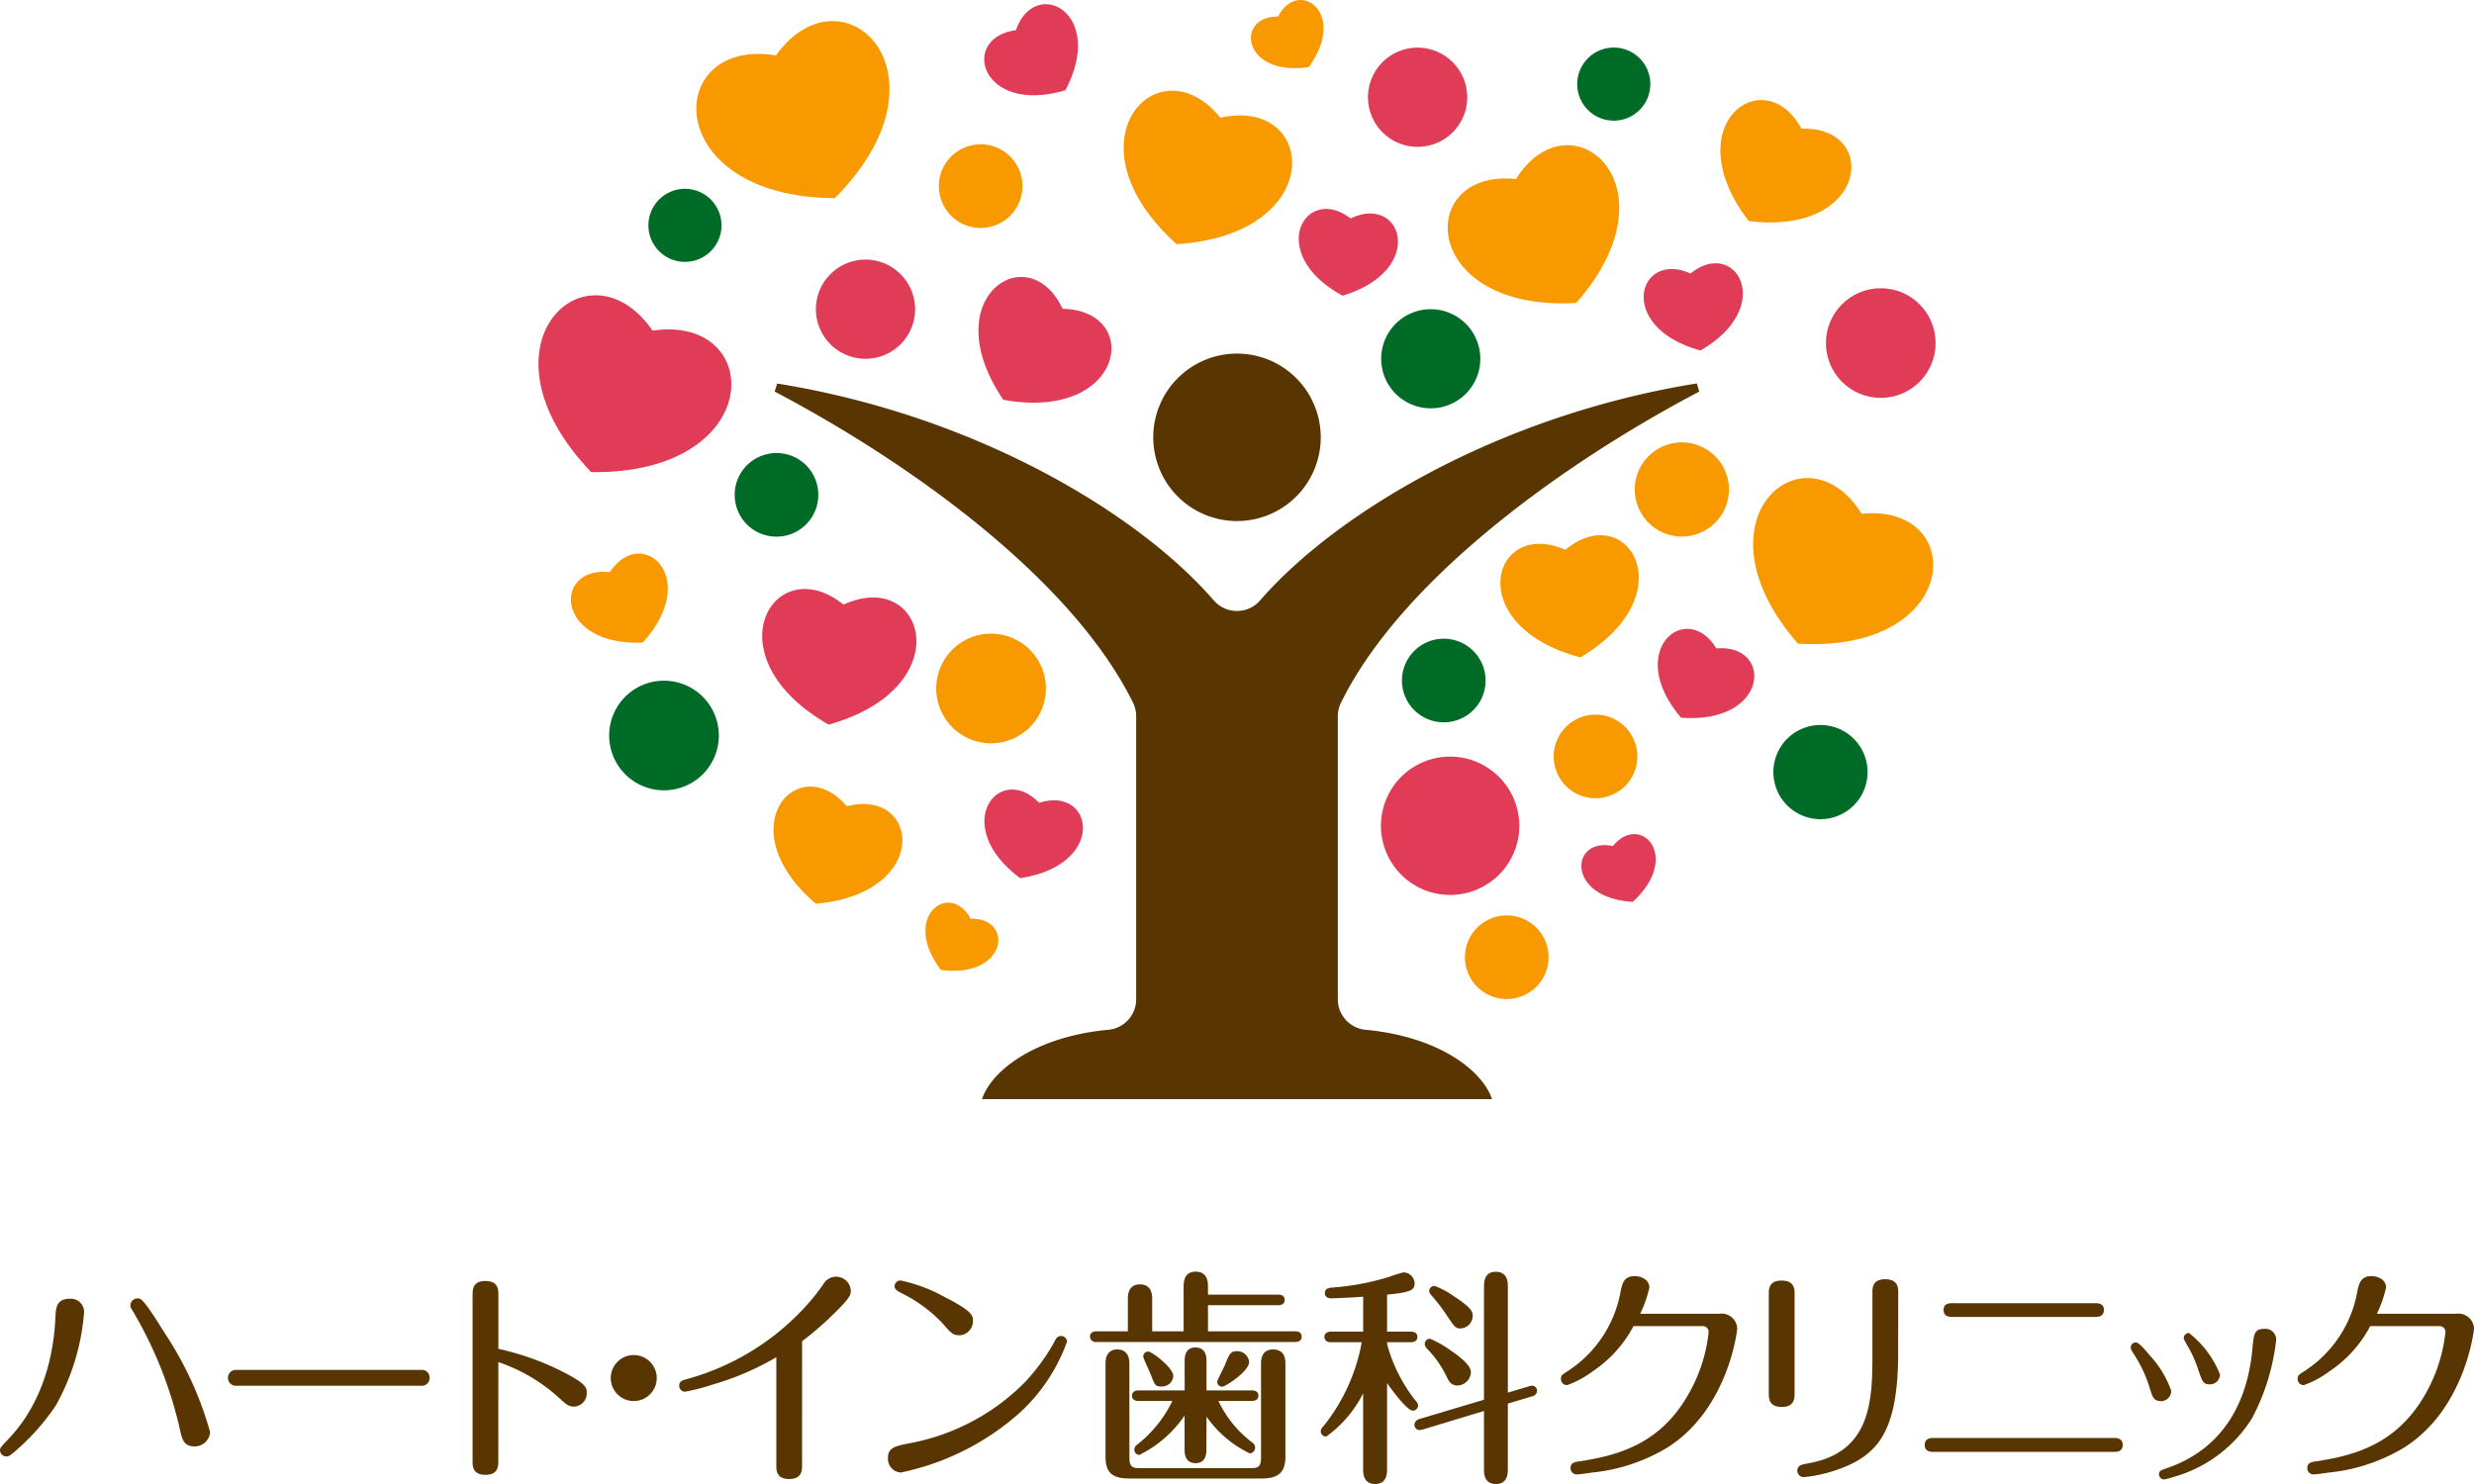
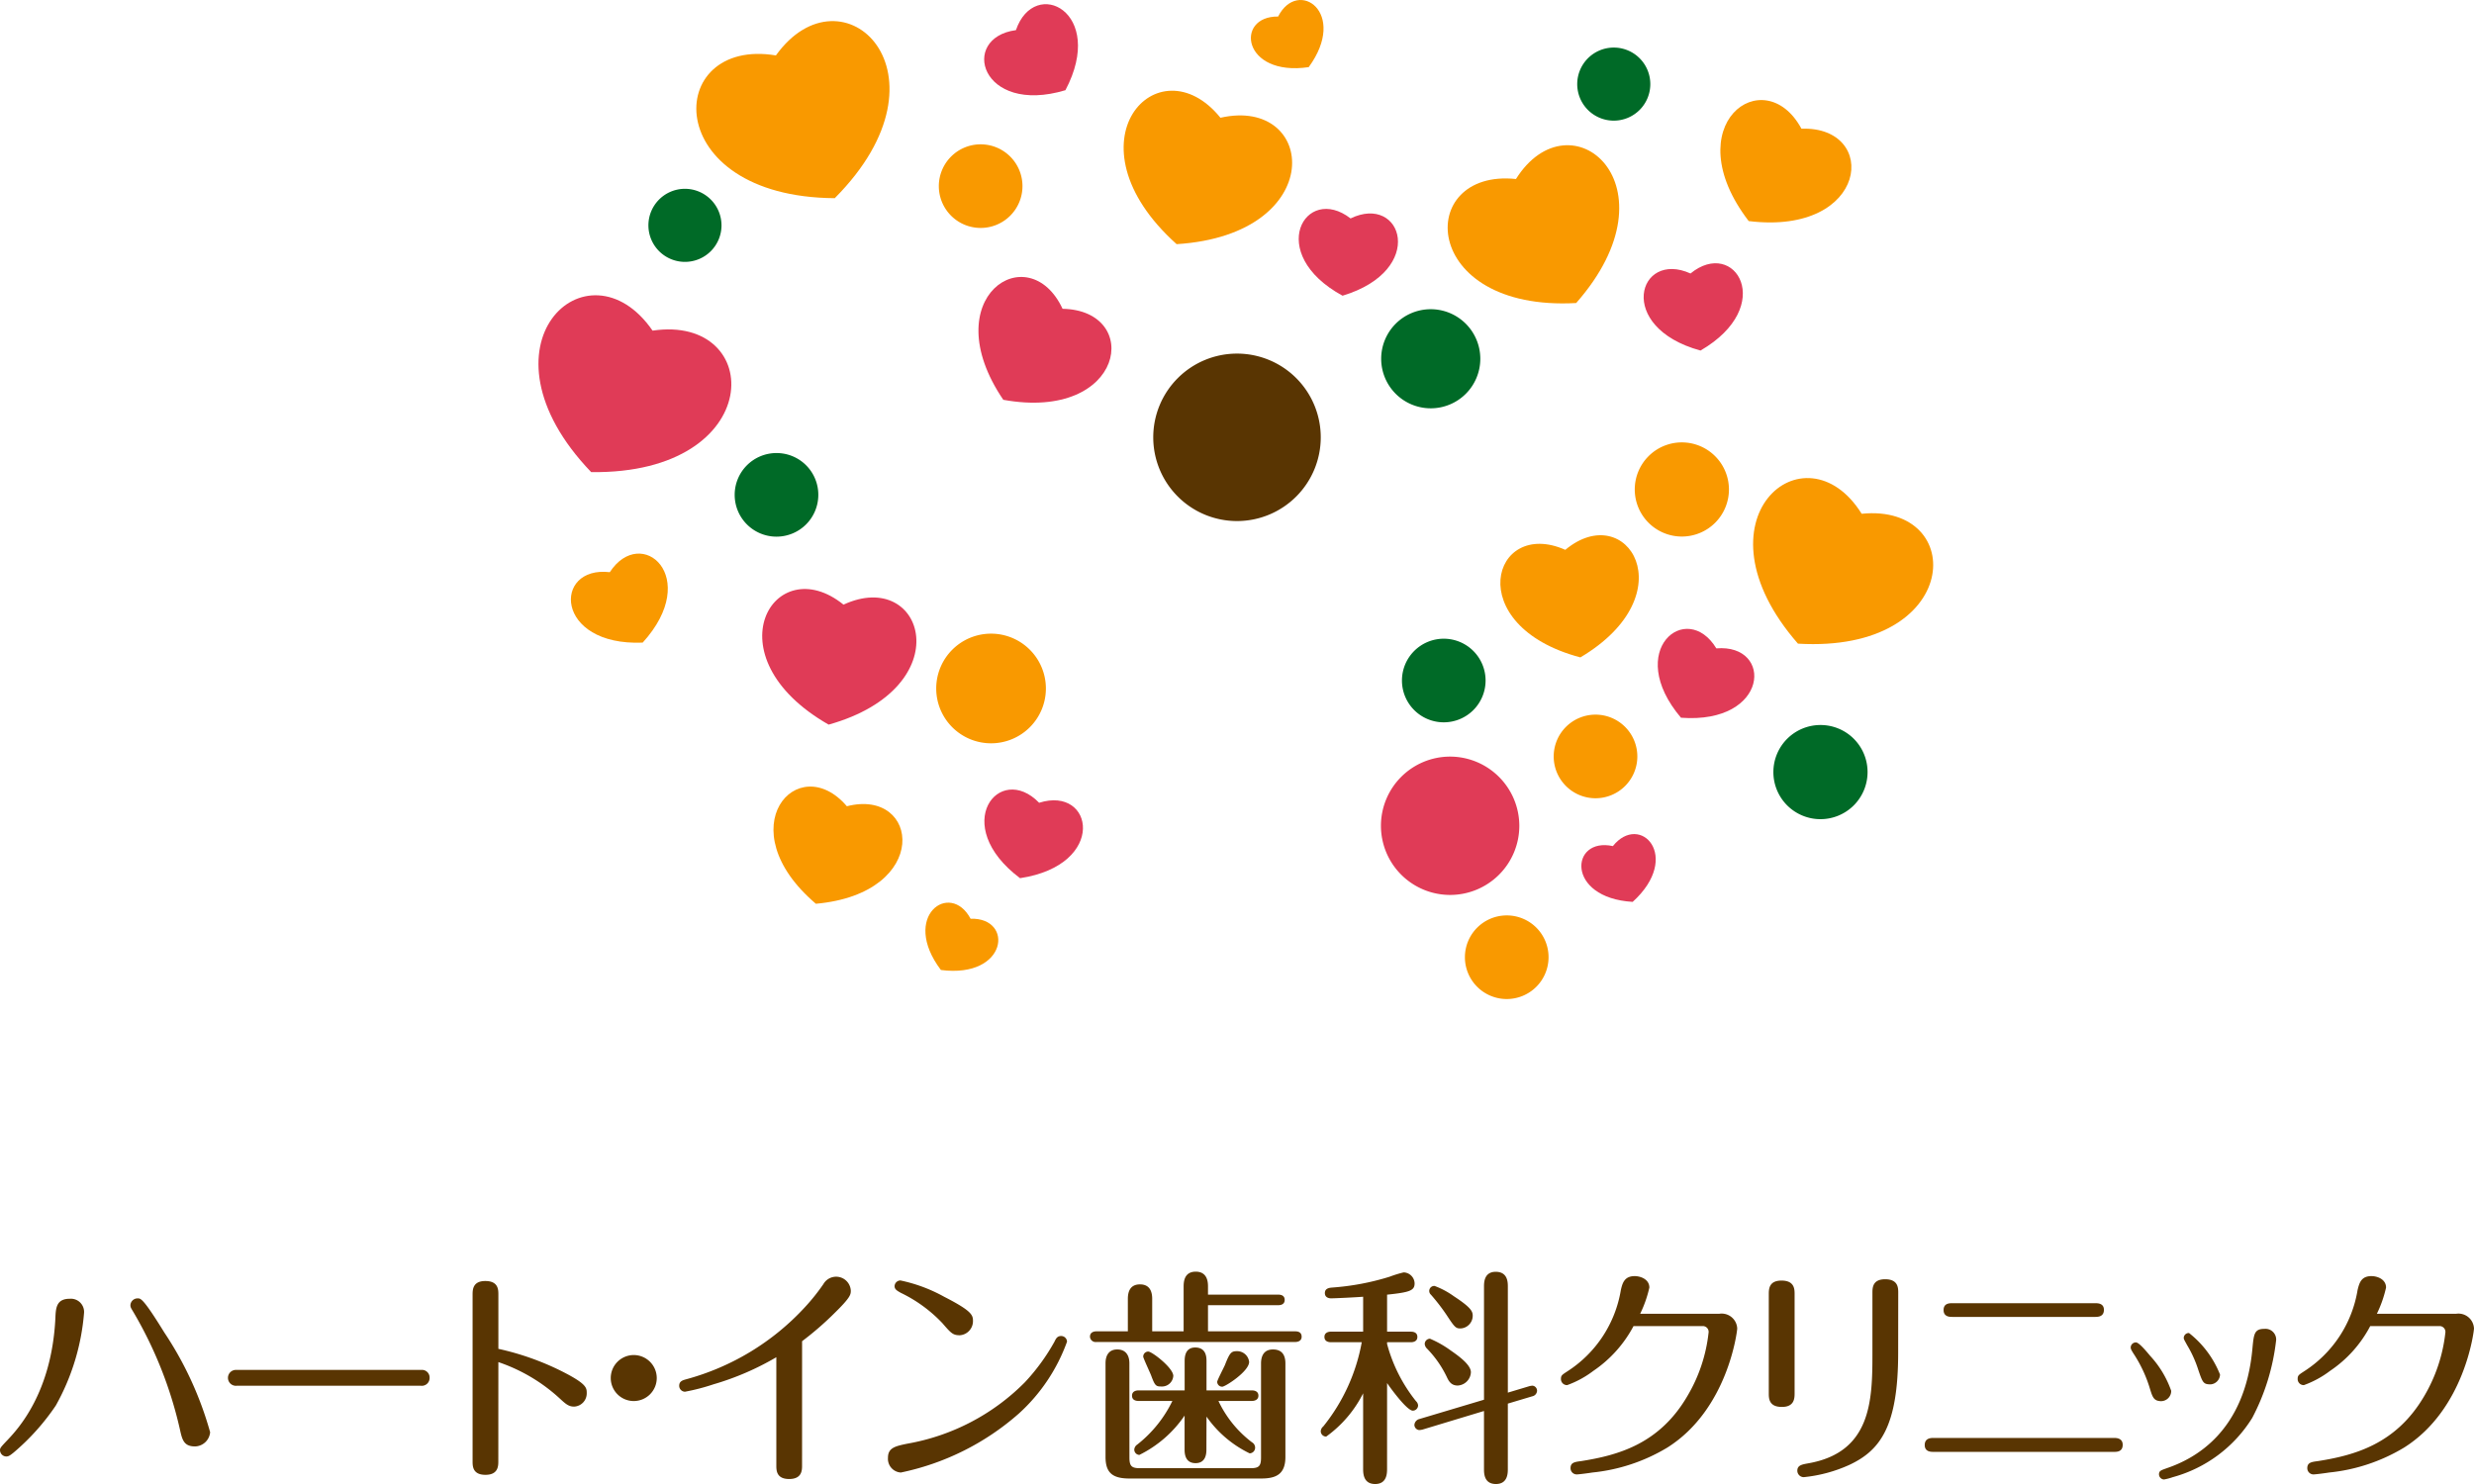
<svg xmlns="http://www.w3.org/2000/svg" width="175" height="105" viewBox="0 0 175 105">
  <g>
    <g transform="translate(38.091)">
      <path d="M93.595 36.352c-4.005-6.417-12.19.395-4.506 9.19 11.66.694 12.033-9.951 4.506-9.19zM21.813 57.046c-3.476-4.065-8.474 1.552-2.192 6.9 8.205-.738 7.355-8.221 2.192-6.9z" fill="#f99900" />
      <path d="M75.997 59.865c-3.014-.663-3.365 3.663 1.4 3.947 3.523-3.201.525-6.356-1.4-3.947z" fill="#e03b57" />
      <path d="M30.564 65.005c-1.446-2.722-4.976-.178-2.1 3.626 4.727.613 5.189-3.723 2.1-3.626zM52.318 1.17c-3.081-.038-2.544 4.274 2.164 3.58 2.812-3.856-.769-6.333-2.164-3.58zm37.018 7.937c-2.642-4.879-8.946-.261-3.731 6.535 8.502 1.044 9.265-6.736 3.731-6.535zM16.793 3.922c-7.945-1.328-8.273 10.019 4.163 10.1 8.78-8.824.536-16.65-4.163-10.1z" fill="#f99900" />
      <path d="M8.069 23.394c-4.58-6.632-12.95 1.036-4.342 10.011 12.448.157 12.32-11.195 4.342-10.011z" fill="#e03b57" />
      <path d="M48.238 8.331c-4.4-5.439-11.138 1.73-3.1 8.944 10.762-.678 9.919-10.488 3.1-8.944z" fill="#f99900" />
      <path d="M21.575 42.781c-4.909-3.969-9.512 3.649-1.052 8.49 9.377-2.633 6.789-11.145 1.052-8.49zM35.413 56.8c-2.828-2.917-6.363 1.574-1.351 5.335 6.193-.934 5.223-6.566 1.351-5.335zm22.03-41.345c-3.209-2.484-6.066 2.478-.568 5.468 6.006-1.812 4.223-7.243.568-5.468zM33.772 2.132c-4.028.536-2.507 6.05 3.5 4.251 2.923-5.534-2.187-8.093-3.5-4.251z" fill="#e03b57" />
      <path d="M5.043 40.485c-4.036-.477-3.932 5.237 2.327 4.983 4.215-4.636-.104-8.385-2.327-4.983z" fill="#f99900" />
      <path d="M81.488 19.35c-3.709-1.678-5.342 3.8.708 5.453 5.416-3.147 2.432-8.026-.708-5.453zm1.827 26.525c-2.1-3.469-6.549.134-2.5 4.908 6.252.467 6.552-5.249 2.5-4.908zM37.07 21.849c-2.4-5.155-9.108-.806-4.193 6.439 8.616 1.558 9.869-6.334 4.193-6.439z" fill="#e03b57" />
      <path d="M72.632 38.903c-5.185-2.3-7.4 5.372 1.067 7.61 7.527-4.469 3.29-11.243-1.067-7.61zm-3.491-26.237c-7.169-.754-6.841 9.392 4.26 8.774 7.347-8.349-.426-14.869-4.26-8.774z" fill="#f99900" />
      <path d="M19.793 35.016a2.958 2.958 0 11-2.955-2.961 2.952 2.952 0 012.955 2.961z" fill="#006a27" />
      <path d="M77.727 53.518a2.958 2.958 0 11-2.954-2.954 2.958 2.958 0 012.954 2.954z" fill="#f99900" />
      <path d="M12.945 15.947a2.585 2.585 0 11-2.59-2.588 2.59 2.59 0 012.59 2.588zm65.7-9.999a2.585 2.585 0 11-2.581-2.582 2.583 2.583 0 012.581 2.582z" fill="#006a27" />
      <path d="M84.207 34.636a3.331 3.331 0 11-3.334-3.335 3.334 3.334 0 013.334 3.335z" fill="#f99900" />
      <path d="M94.012 54.633a3.331 3.331 0 11-3.327-3.335 3.325 3.325 0 013.327 3.335z" fill="#006a27" />
      <path d="M34.234 13.173a2.958 2.958 0 11-2.961-2.961 2.958 2.958 0 012.961 2.961z" fill="#f99900" />
      <path d="M66.993 48.153a2.958 2.958 0 11-2.955-2.961 2.958 2.958 0 012.955 2.961z" fill="#006a27" />
      <path d="M71.447 67.724a2.958 2.958 0 11-2.954-2.954 2.953 2.953 0 012.954 2.954zM35.891 48.706a3.879 3.879 0 11-3.879-3.872 3.881 3.881 0 013.879 3.872z" fill="#f99900" />
-       <path d="M12.757 52.04a3.879 3.879 0 11-3.879-3.879 3.886 3.886 0 013.879 3.879z" fill="#006a27" />
-       <circle cx="3.879" cy="3.879" r="3.879" transform="translate(91.066 20.394)" fill="#e03b57" />
      <path d="M69.379 58.42a4.894 4.894 0 11-4.894-4.887 4.906 4.906 0 014.894 4.887z" fill="#e03b57" />
      <path d="M66.62 25.392a3.506 3.506 0 11-3.514-3.514 3.509 3.509 0 013.514 3.514z" fill="#006a27" />
-       <path d="M26.64 21.868a3.509 3.509 0 11-3.513-3.5 3.519 3.519 0 013.513 3.5zM65.694 6.876A3.51 3.51 0 1162.18 3.37a3.519 3.519 0 013.514 3.506z" fill="#e03b57" />
      <g>
        <g>
          <path d="M55.333 30.943a5.924 5.924 0 11-5.924-5.924 5.922 5.922 0 015.924 5.924z" fill="#593502" />
        </g>
-         <path d="M31.37 77.77c.672-2.022 3.76-4.424 8.938-4.909a2.165 2.165 0 001.97-2.156v-20.03a2.244 2.244 0 00-.224-.955c-4.268-8.669-15.591-16.883-25.349-22.015l.178-.568c14.115 2.268 25.6 9.236 30.885 15.346a2.153 2.153 0 001.641.746 2.149 2.149 0 001.633-.746c5.3-6.11 16.786-13.078 30.893-15.354l.172.576c-9.75 5.132-21.083 13.346-25.342 22.015a2.121 2.121 0 00-.224.955v20.03a2.164 2.164 0 001.962 2.156c5.184.485 8.273 2.888 8.944 4.909z" fill="#593502" />
      </g>
    </g>
    <g fill="#593502">
      <path d="M5.946 92.885a16.052 16.052 0 01-2 6.565 16.233 16.233 0 01-2.984 3.327c-.261.209-.358.276-.522.276a.454.454 0 01-.439-.454c0-.143.052-.209.536-.717.7-.746 3.119-3.3 3.38-8.608.029-.732.068-1.38 1.022-1.38a.933.933 0 011.007.991zm6.773 8.221a28.946 28.946 0 00-3.3-8.3c-.141-.238-.194-.306-.194-.454a.507.507 0 01.522-.485c.209 0 .388 0 1.879 2.418a24.628 24.628 0 013.238 7.05 1.1 1.1 0 01-1.073 1.007c-.795-.004-.905-.474-1.072-1.236zm17.069-4.177a.539.539 0 01.6.551.551.551 0 01-.62.568H16.747a.562.562 0 11-.015-1.119zm5.461 6.452c0 .336 0 .97-.91.97s-.91-.62-.91-.955v-11.78c0-.344 0-.978.9-.978.924 0 .924.619.924.963v3.835a19.269 19.269 0 014.4 1.544c1.821.909 1.85 1.2 1.85 1.574a.937.937 0 01-.895.97c-.387 0-.6-.195-1.007-.568a12.134 12.134 0 00-4.349-2.581zm11.207-5.885a1.627 1.627 0 11-1.626-1.62 1.63 1.63 0 011.626 1.62zm10.278 6.204c0 .306 0 .947-.91.947s-.91-.619-.91-.963V96.03a19.583 19.583 0 01-4.446 1.917 14.825 14.825 0 01-2.014.523.418.418 0 01-.41-.425c0-.321.261-.388.47-.448a17.7 17.7 0 008.416-5.1 14.372 14.372 0 001.313-1.641 1.039 1.039 0 011.939.456c0 .275 0 .47-1.156 1.6a22.2 22.2 0 01-2.29 1.985zm7.467-1.557a15.457 15.457 0 008.288-4.334 14.45 14.45 0 002.1-2.88c.1-.209.193-.4.47-.4a.414.414 0 01.418.4 12.629 12.629 0 01-3.394 5.074 18.2 18.2 0 01-8.362 4.185.97.97 0 01-.91-1.038c-.004-.715.518-.828 1.39-1.007zm2.455-8.527a10.016 10.016 0 00-2.938-2.142c-.262-.149-.44-.246-.44-.477a.423.423 0 01.41-.4 11.014 11.014 0 013.1 1.156c1.97 1.007 2.036 1.3 2.036 1.716a1 1 0 01-.932 1.007c-.49-.002-.617-.143-1.236-.86zm13.123.582v-2.3c0-.485.149-1.022.858-1.022.731 0 .864.567.864 1.022v2.3h2.223v-3.149c0-.342.031-1.073.858-1.073.866 0 .866.812.866 1.073v.553h4.968c.149 0 .456.029.456.373 0 .328-.292.373-.456.373h-4.968v1.85h6.17c.164 0 .454.037.454.381 0 .306-.276.373-.454.373H77.556a.4.4 0 01-.456-.373c0-.328.292-.381.456-.381zm.112 8.923c0 .611.149.761.746.761h7.817c.6 0 .746-.15.746-.761v-6.648c0-.418.127-.992.843-.992.686 0 .881.454.881.992v6.61c0 1.238-.672 1.529-1.724 1.529h-9.3c-1.2 0-1.7-.4-1.7-1.529v-6.626c0-.536.224-.977.829-.977s.858.425.858.977zm5.445-.589c0 .246 0 .992-.769.992s-.775-.731-.775-.992v-2.372a8.313 8.313 0 01-3.2 2.782.376.376 0 01-.358-.373.458.458 0 01.209-.358 8.785 8.785 0 002.487-3.088h-2.4c-.164 0-.456-.044-.456-.373s.313-.373.456-.373h3.267v-2.043c0-.261 0-.992.746-.992.8 0 .8.716.8.992v2.043h3.215c.164 0 .456.052.456.373s-.313.373-.456.373h-2.372a7.884 7.884 0 002.372 2.925.439.439 0 01.224.373.4.4 0 01-.388.41 7.922 7.922 0 01-3.051-2.6zm-2.343-5.177a.8.8 0 01-.843.746c-.388 0-.455-.052-.731-.8-.083-.209-.553-1.216-.553-1.314a.357.357 0 01.358-.358c.264.001 1.77 1.157 1.77 1.725zm5.364-.993c0 .665-1.678 1.753-1.9 1.753a.35.35 0 01-.358-.343c0-.112.47-1.007.551-1.2.329-.843.441-.969.829-.969a.851.851 0 01.879.758zm9.758 7.549c0 .313 0 1.089-.843 1.089s-.85-.76-.85-1.089v-5.327a8.416 8.416 0 01-2.611 3.06.382.382 0 01-.387-.373.472.472 0 01.178-.344 13.244 13.244 0 002.723-5.96h-2.193c-.157 0-.447-.052-.447-.373s.306-.373.447-.373h2.291v-2.47c-.843.06-2.044.112-2.268.112s-.44-.1-.44-.373c0-.328.305-.373.5-.388a18.039 18.039 0 004.081-.768 8.02 8.02 0 01.992-.306.8.8 0 01.775.775c0 .508-.335.634-1.947.8v2.619h1.686c.164 0 .456.045.456.373s-.306.373-.456.373h-1.686v.126a11.029 11.029 0 002.045 4.044.466.466 0 01.149.3.379.379 0 01-.373.373c-.41 0-1.544-1.544-1.821-1.954zm8.542.023c0 .29 0 1.066-.843 1.066s-.843-.76-.843-1.066v-4.1l-4.342 1.313a1.3 1.3 0 01-.239.037.374.374 0 01-.342-.373.47.47 0 01.358-.41l4.566-1.365v-7.991c0-.29 0-1.059.828-1.059.858 0 .858.754.858 1.059v7.49l1.515-.455a1.354 1.354 0 01.223-.037.358.358 0 01.329.358.419.419 0 01-.343.395l-1.724.516zm-4.044-8.385c.537.373 1.432 1.007 1.432 1.544a.986.986 0 01-.932.94c-.4 0-.6-.224-.761-.582a7.543 7.543 0 00-1.446-2.066.519.519 0 01-.127-.292.378.378 0 01.373-.373 7.345 7.345 0 011.461.829zm.224-3.835c1.223.8 1.336 1.075 1.336 1.38a.9.9 0 01-.858.9c-.342 0-.41-.068-1.007-.978a14.364 14.364 0 00-1.089-1.409.354.354 0 01.261-.619 5.722 5.722 0 011.357.726zm18.793 1.239a1.1 1.1 0 011.253 1.052c0 .134-.634 5.7-4.939 8.415a12.735 12.735 0 01-5.312 1.768c-.209.037-.955.134-1.1.134a.439.439 0 01-.439-.439c0-.388.261-.441.731-.5 2.618-.41 5.542-1.208 7.519-4.581a11.171 11.171 0 001.514-4.506.41.41 0 00-.4-.47h-4.908a8.794 8.794 0 01-2.843 3.17 6.941 6.941 0 01-1.85 1.007.427.427 0 01-.441-.439c0-.247.083-.292.456-.537a8.481 8.481 0 003.781-5.752c.112-.485.247-.984.978-.984.418 0 1.038.224 1.038.812a8.428 8.428 0 01-.649 1.851zm5.312 5.617c0 .342 0 .977-.9.977-.926 0-.926-.619-.926-.963v-7c0-.358 0-.977.9-.977.926 0 .926.619.926.963zm7.326-2.857c0 5.214-1.268 6.922-3.477 7.945a10.262 10.262 0 01-3.2.858.458.458 0 01-.456-.456c0-.388.328-.441.769-.522 4.446-.775 4.543-4.431 4.543-7.714V91.49c0-.358 0-.977.9-.977.926 0 .926.619.926.961zm15.271 6.028c.172 0 .611.015.611.485 0 .5-.418.5-.611.5h-12.772c-.18 0-.62 0-.62-.485s.425-.5.62-.5zm-1.351-9.534c.195 0 .634 0 .634.47 0 .5-.439.5-.634.5H138.1c-.178 0-.619 0-.619-.485s.425-.484.619-.484zm3.895 6.071a9.439 9.439 0 00-1.187-2.536c-.126-.209-.178-.292-.178-.4a.362.362 0 01.373-.359c.215 0 .752.649 1.007.955a7.091 7.091 0 011.484 2.47.725.725 0 01-.732.731c-.506-.018-.589-.294-.767-.861zm8.923-3.476a15.459 15.459 0 01-1.693 5.521 9.578 9.578 0 01-5.619 4.193 4.018 4.018 0 01-.619.164.374.374 0 01-.358-.359c0-.261.149-.29.551-.439 2-.68 5.521-2.567 6.058-8.46.1-1.059.135-1.4.866-1.4a.757.757 0 01.814.78zm-5.507 2.126a8.377 8.377 0 00-.8-1.768c-.193-.358-.23-.4-.23-.507a.358.358 0 01.373-.336 7.019 7.019 0 012.193 2.939.718.718 0 01-.663.694c-.522 0-.566-.126-.873-1.021zm18.254-3.975a1.1 1.1 0 011.246 1.052c0 .134-.634 5.7-4.939 8.415a12.74 12.74 0 01-5.312 1.768c-.209.037-.955.134-1.1.134a.44.44 0 01-.44-.439c0-.388.261-.441.731-.5 2.619-.41 5.544-1.208 7.527-4.581a11.242 11.242 0 001.508-4.506.411.411 0 00-.4-.47h-4.914a8.653 8.653 0 01-2.842 3.17 6.96 6.96 0 01-1.85 1.007.427.427 0 01-.441-.439c0-.247.081-.292.455-.537a8.456 8.456 0 003.783-5.752c.12-.485.246-.984.978-.984.425 0 1.036.224 1.036.812a8.428 8.428 0 01-.649 1.851z" />
    </g>
  </g>
</svg>